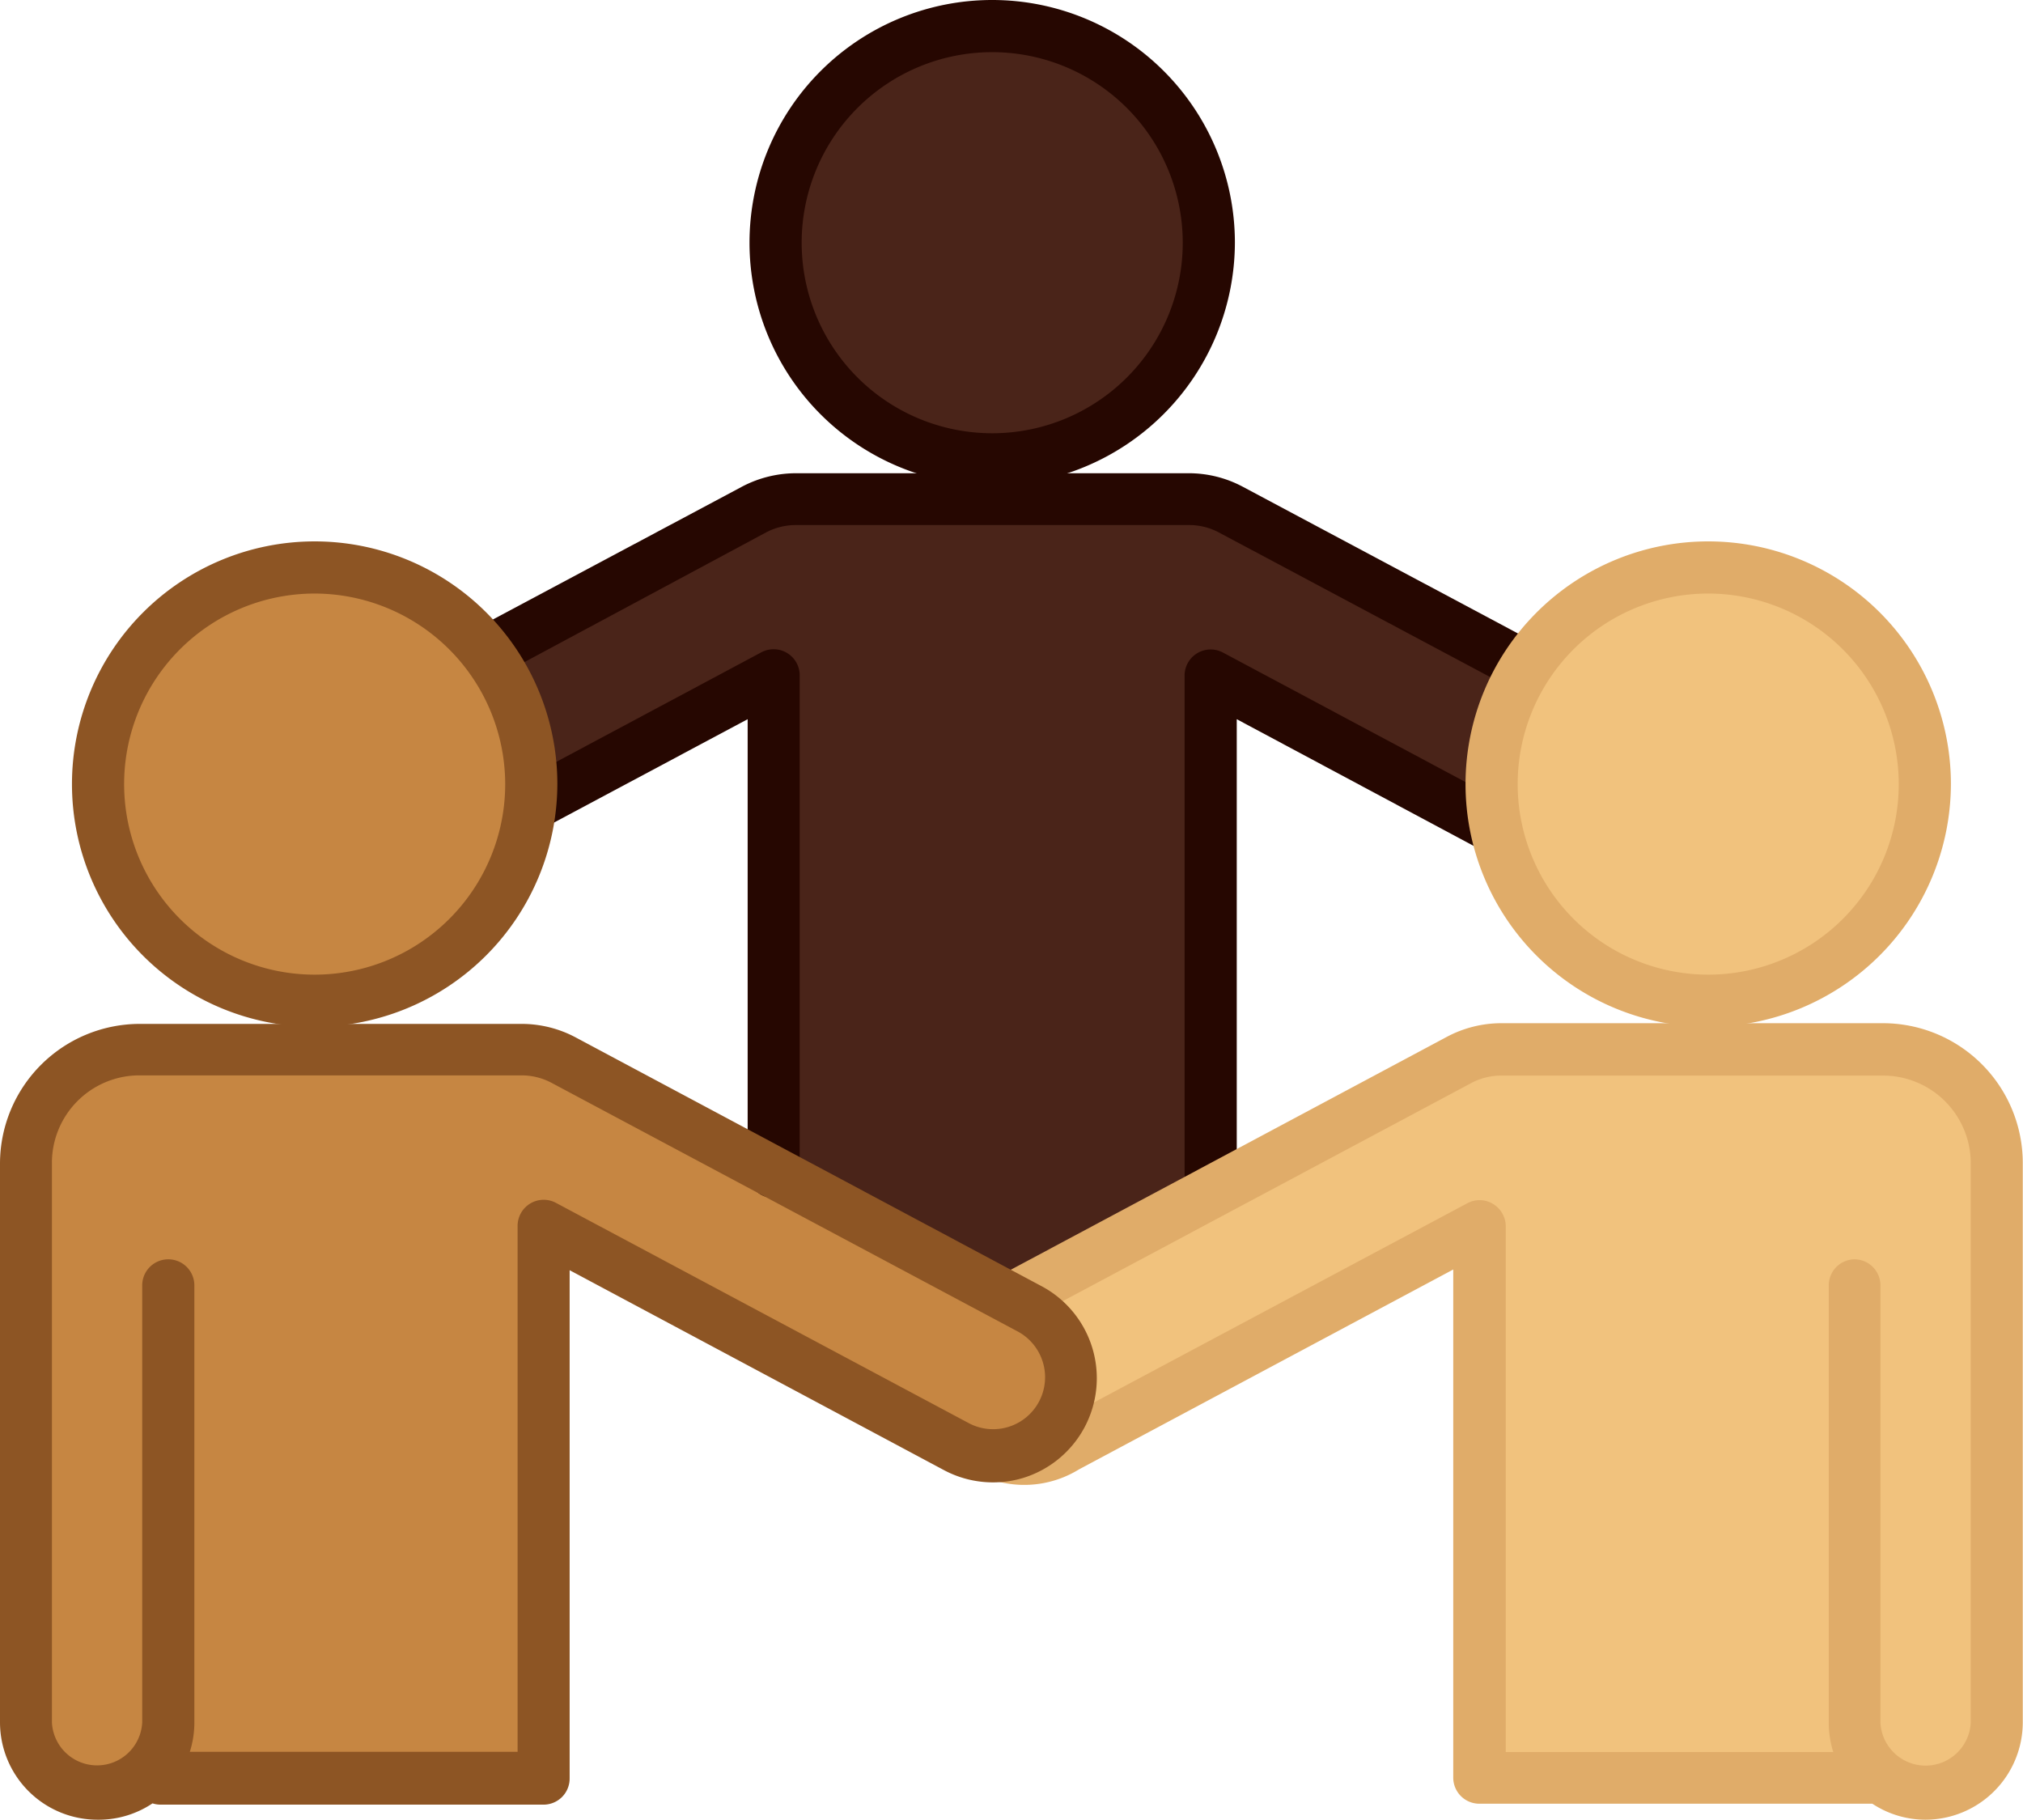
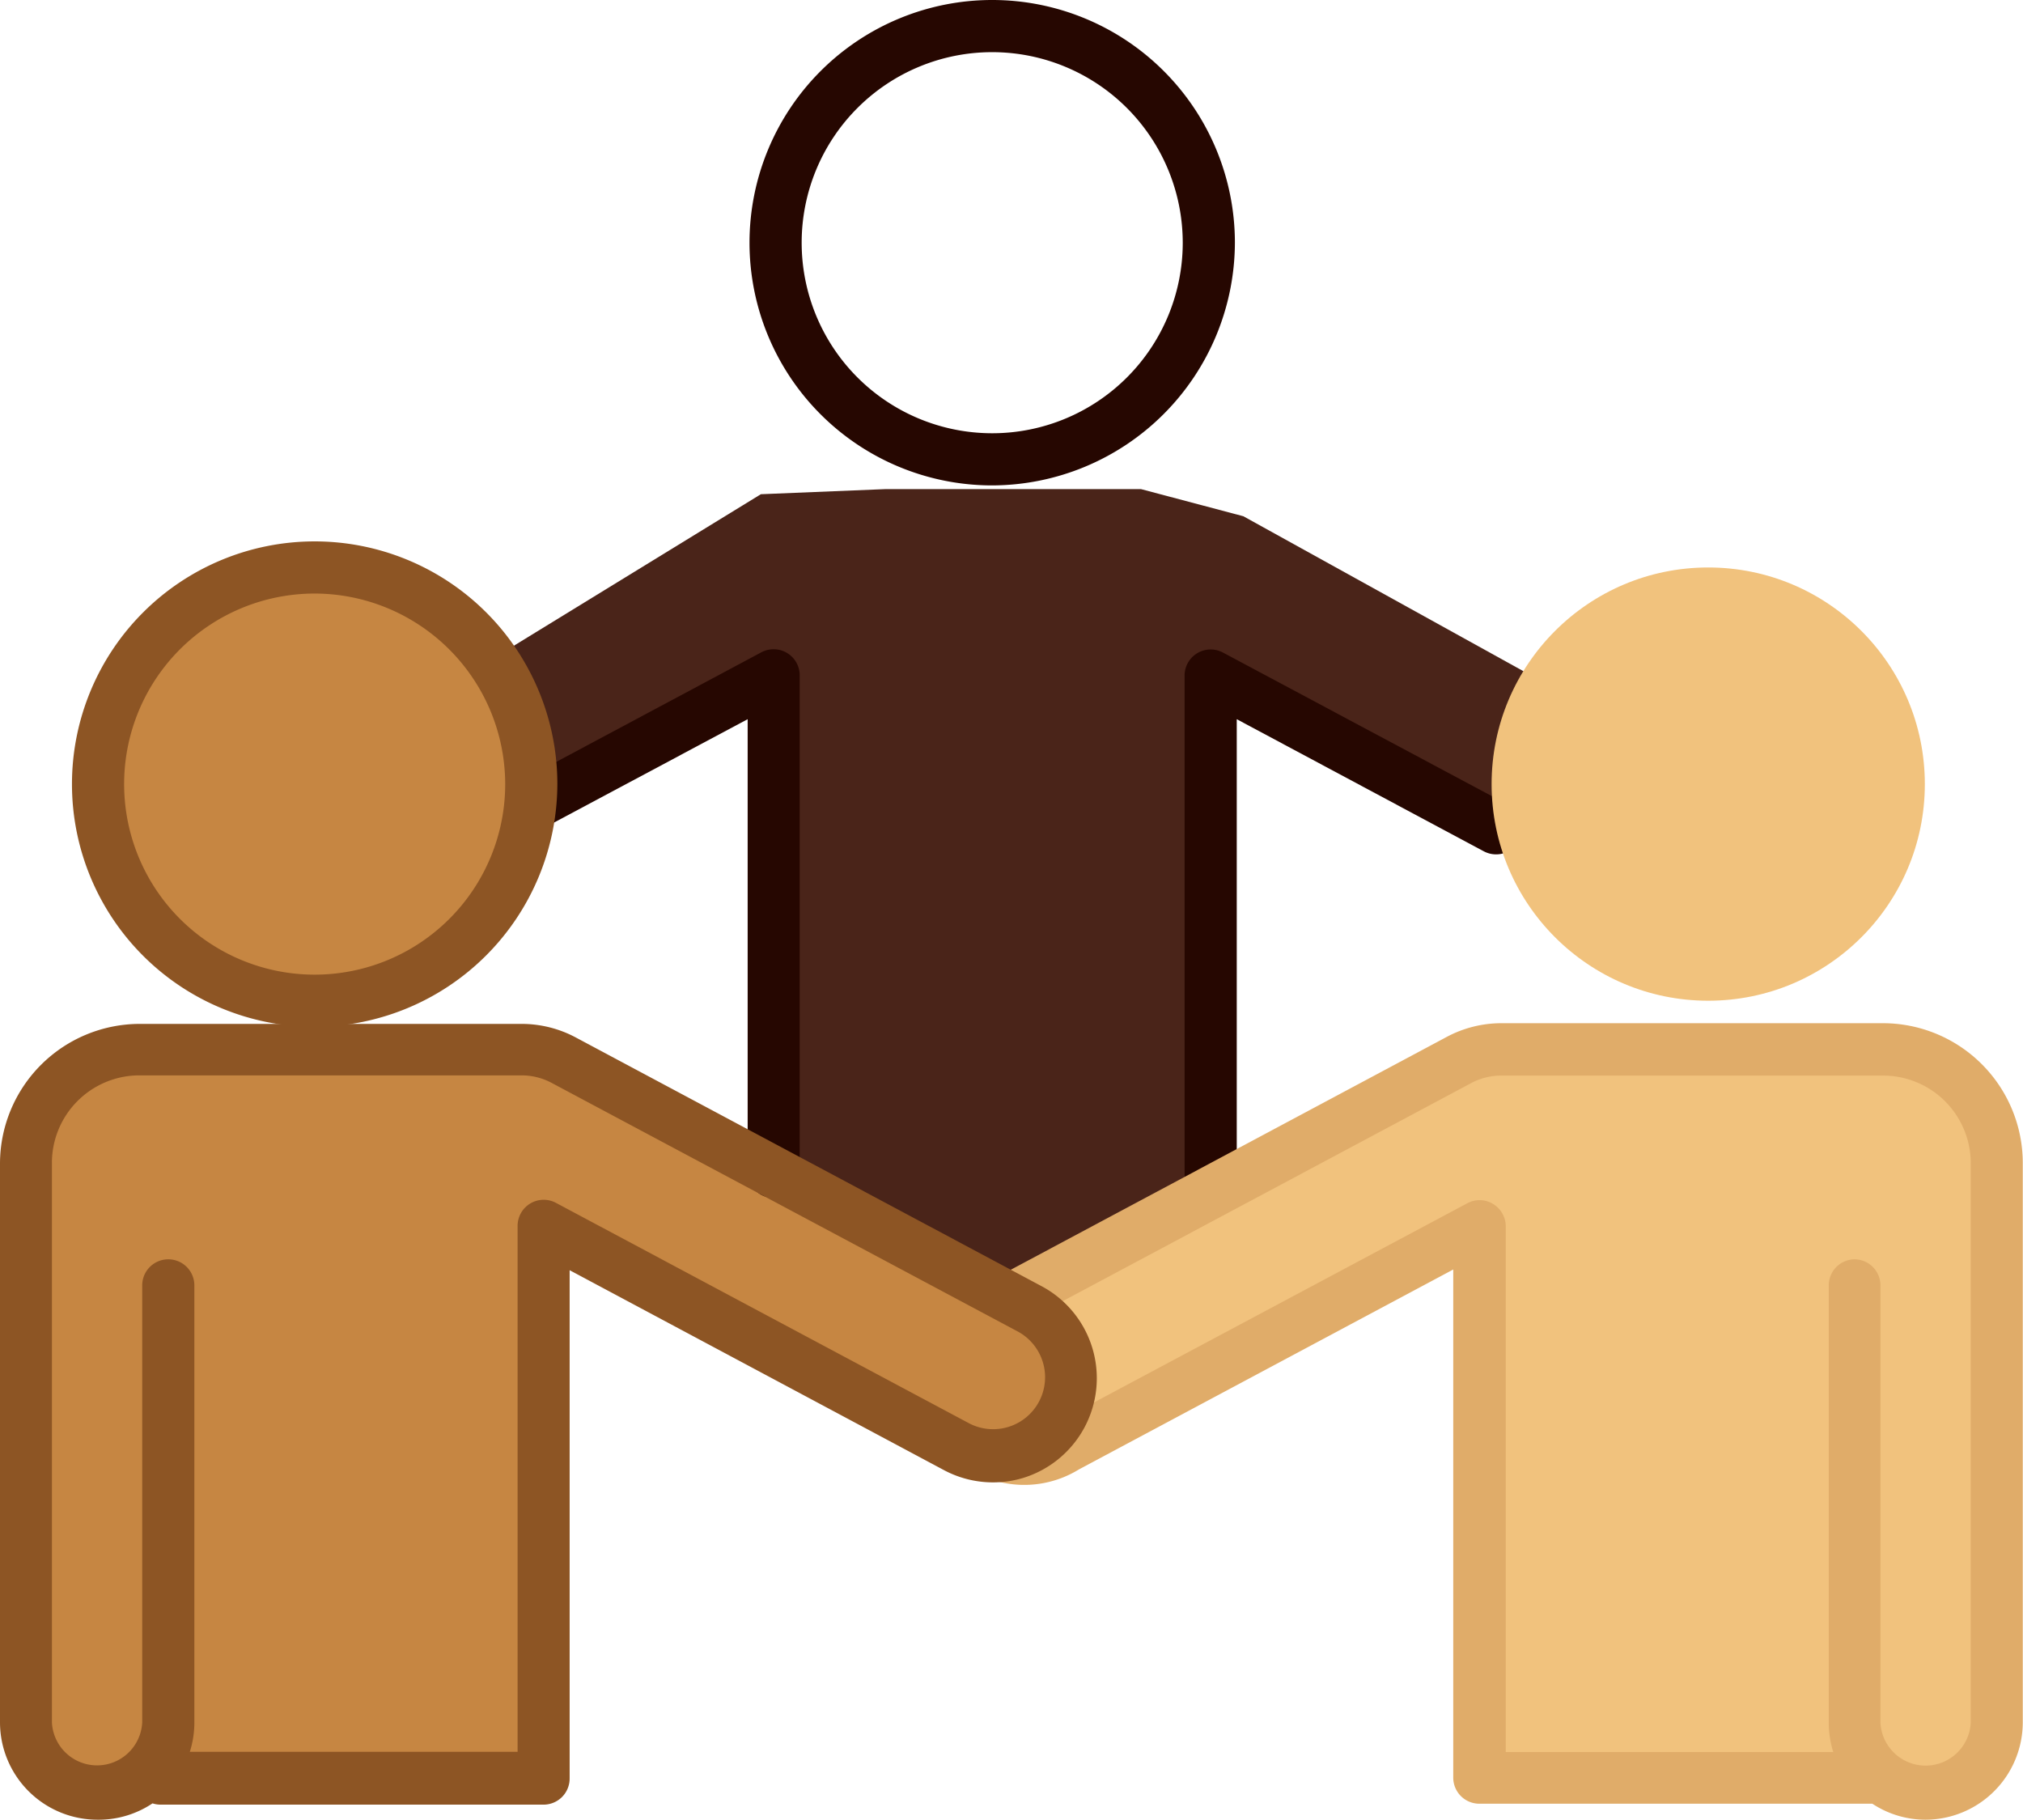
<svg xmlns="http://www.w3.org/2000/svg" viewBox="0 0 174.55 157.02">
  <defs>
    <style>.cls-1{fill:#4a2419;}.cls-2{fill:#260701;}.cls-3{fill:#f1c27d;}.cls-4{fill:#e0ac69;}.cls-5{fill:#c68642;}.cls-6{fill:#8d5524;}</style>
  </defs>
  <g id="Layer_2" data-name="Layer 2">
    <g id="Layer_1-2" data-name="Layer 1">
      <polygon class="cls-1" points="76.38 42.2 65.65 42.64 42.14 57.06 46.76 68.68 66.2 58.05 66.76 85.63 66.76 109.68 104.46 109.68 104.46 65.48 106.42 59.35 129.44 71.26 134.43 59.56 107.28 44.54 98.45 42.2 76.38 42.2" />
-       <path class="cls-2" d="M131.67,59.8a2.22,2.22,0,0,1-1-.27l-25.5-13.59a5.43,5.43,0,0,0-2.56-.64H68.66a5.5,5.5,0,0,0-2.57.64L43.21,58.22a2.25,2.25,0,1,1-2.13-4L64,42a10,10,0,0,1,4.69-1.17h33.9A9.9,9.9,0,0,1,107.24,42l25.49,13.59a2.25,2.25,0,0,1-1.06,4.24Z" />
      <path class="cls-2" d="M104.46,104.65a2.24,2.24,0,0,1-2.25-2.25V58.3a2.25,2.25,0,0,1,3.31-2l24.63,13.15a2.25,2.25,0,1,1-2.12,4L106.71,62.05V102.4A2.25,2.25,0,0,1,104.46,104.65Z" />
      <polygon class="cls-3" points="171.54 153.39 128.53 153.39 128.11 105.78 88.9 125.58 81.79 120.44 83.53 113.92 126.79 90.53 165.35 90.53 171.79 96.17 171.54 153.39" />
      <circle class="cls-3" cx="147.39" cy="67.65" r="18.69" />
-       <path class="cls-4" d="M147.39,88.59a20.94,20.94,0,1,1,20.94-20.94A21,21,0,0,1,147.39,88.59Zm0-37.38a16.44,16.44,0,1,0,16.44,16.44A16.46,16.46,0,0,0,147.39,51.21Z" />
      <path class="cls-4" d="M166.15,157a8.33,8.33,0,0,1-4.6-1.38H127.64a2.25,2.25,0,0,1-2.25-2.25V109.53l-32.3,17.25a9,9,0,1,1-8.46-15.85l40.22-21.48a10,10,0,0,1,4.68-1.17l33,0a12.07,12.07,0,0,1,12,12v48.29A8.41,8.41,0,0,1,166.15,157ZM160,108.65a2.25,2.25,0,0,1,2.25,2.25v37.73a3.9,3.9,0,0,0,7.79,0V100.34a7.56,7.56,0,0,0-7.53-7.54l-33,0a5.46,5.46,0,0,0-2.56.64L86.75,114.9A4.48,4.48,0,0,0,84.9,121,4.49,4.49,0,0,0,91,122.81l35.61-19a2.23,2.23,0,0,1,2.21.06,2.26,2.26,0,0,1,1.1,1.93v45.36h28.26a8.34,8.34,0,0,1-.39-2.51V110.9A2.25,2.25,0,0,1,160,108.65Z" />
      <polygon class="cls-5" points="3 153.39 46.02 153.39 46.44 105.78 85.65 125.58 92.76 120.44 91.02 113.92 47.76 90.53 9.2 90.53 2.76 96.17 3 153.39" />
-       <circle class="cls-1" cx="85.61" cy="20.94" r="18.69" />
      <path class="cls-2" d="M85.61,41.88a20.94,20.94,0,1,1,20.94-20.94A21,21,0,0,1,85.61,41.88Zm0-37.38a16.44,16.44,0,1,0,16.44,16.44A16.45,16.45,0,0,0,85.61,4.5Z" />
      <path class="cls-2" d="M66.76,103.36a2.25,2.25,0,0,1-2.25-2.25V62.05L46.81,71.5a2.25,2.25,0,0,1-2.12-4l21-11.22a2.25,2.25,0,0,1,3.31,2v42.81A2.25,2.25,0,0,1,66.76,103.36Z" />
      <circle class="cls-5" cx="27.15" cy="67.65" r="18.69" />
      <path class="cls-6" d="M27.15,88.59A20.94,20.94,0,1,1,48.09,67.65,21,21,0,0,1,27.15,88.59Zm0-37.38A16.44,16.44,0,1,0,43.59,67.65,16.47,16.47,0,0,0,27.15,51.21Z" />
      <path class="cls-6" d="M8.39,157A8.41,8.41,0,0,1,0,148.63V100.34a12.07,12.07,0,0,1,12-12l33,0a9.9,9.9,0,0,1,4.68,1.17l40.23,21.48a9,9,0,0,1-1.62,16.52,9,9,0,0,1-6.84-.67l-32.3-17.25v43.86a2.25,2.25,0,0,1-2.25,2.25H13.85a2.26,2.26,0,0,1-.69-.11A8.35,8.35,0,0,1,8.39,157ZM45,92.78l-33,0a7.55,7.55,0,0,0-7.52,7.54v48.29a3.9,3.9,0,0,0,7.79,0V110.9a2.25,2.25,0,0,1,4.5,0v37.73a8.34,8.34,0,0,1-.39,2.51H44.66V105.78a2.25,2.25,0,0,1,3.31-2l35.61,19a4.48,4.48,0,1,0,4.22-7.91L47.58,93.42A5.5,5.5,0,0,0,45,92.78Z" />
    </g>
  </g>
</svg>